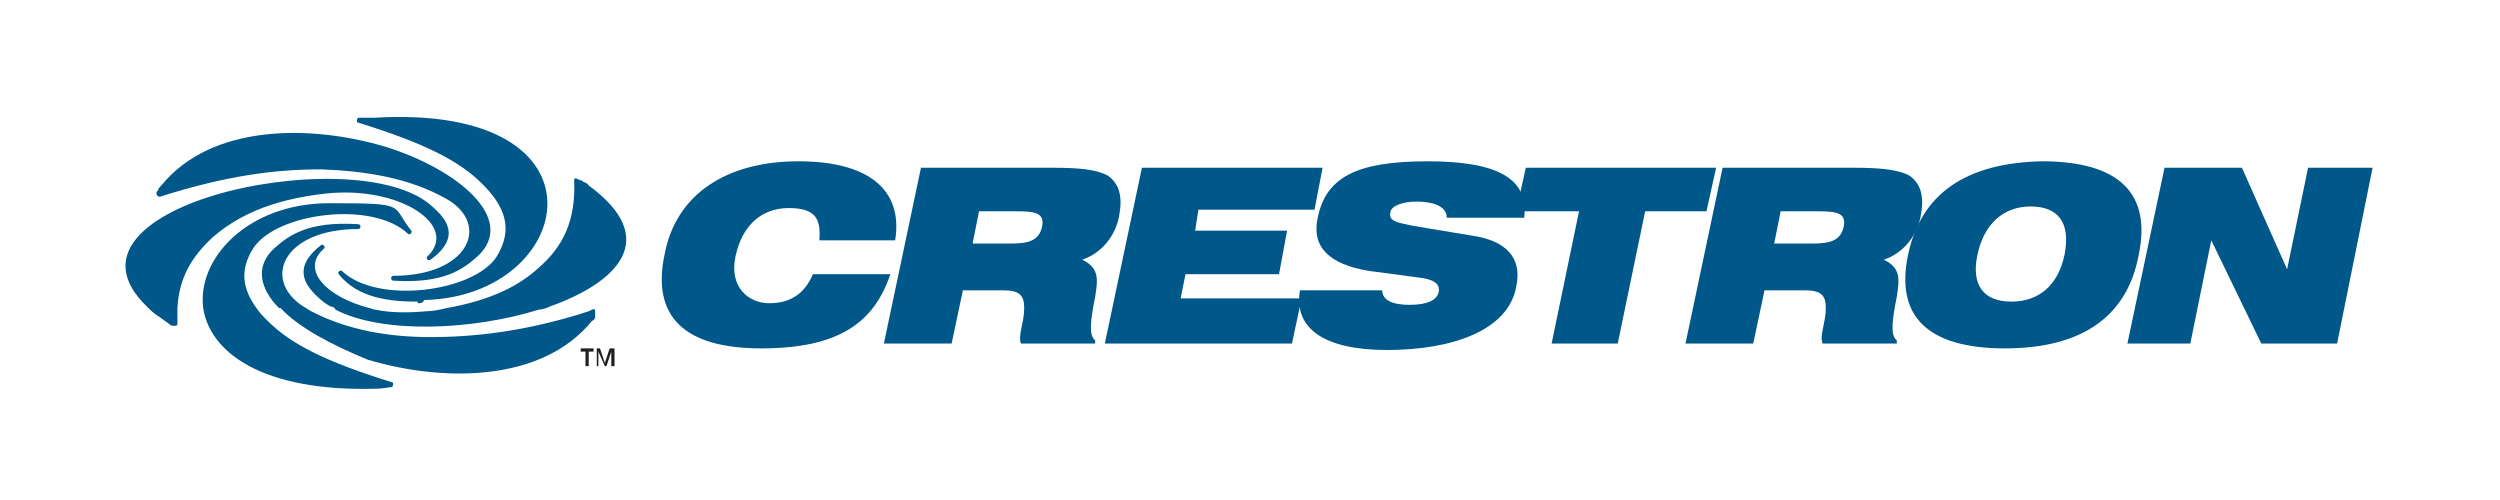
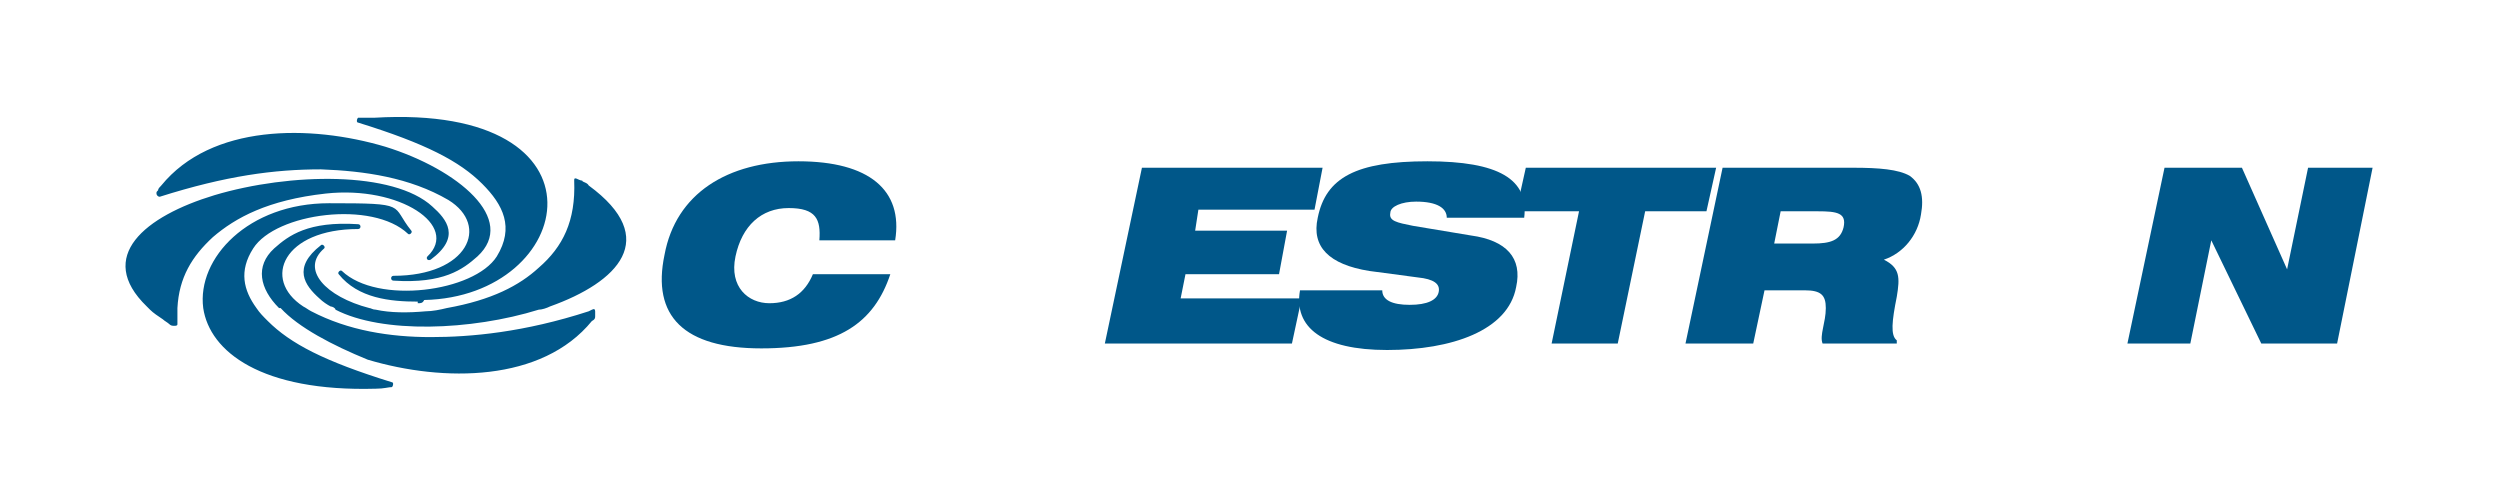
<svg xmlns="http://www.w3.org/2000/svg" id="Layer_1" version="1.1" viewBox="0 0 155 31">
  <defs>
    <style>
      .st0 {
        fill: #231f20;
      }

      .st0, .st1 {
        fill-rule: evenodd;
      }

      .st1 {
        fill: #005789;
      }
    </style>
  </defs>
  <path class="st1" d="M50.8,14.9h4.7c.5-3.1-1.6-4.9-6-4.9s-7.6,2-8.3,5.8c-.8,3.8,1.2,5.8,6,5.8s7-1.6,8-4.6h-4.8c-.5,1.2-1.4,1.8-2.7,1.8s-2.5-1-2.1-2.9,1.6-3,3.3-3,2,.7,1.9,2h0Z" />
-   <path class="st1" d="M60.3,15.1l.4-2h2.3c1.2,0,1.8.1,1.6,1-.2.8-.8,1-1.9,1h-2.4ZM65.2,10.4h-8.1l-2.3,10.9h4.2l.7-3.3h2.5c1,0,1.3.3,1.3,1.1,0,.9-.4,1.7-.2,2.2h4.6v-.2c-.4-.3-.3-1.2,0-2.7.2-1.2.2-1.8-.8-2.3,1.2-.4,2.1-1.5,2.3-2.8.2-1.1,0-1.9-.7-2.4-.7-.4-1.8-.5-3.5-.5h0Z" />
  <polygon class="st1" points="68.5 21.3 80.1 21.3 80.7 18.5 73.2 18.5 73.5 17 79.3 17 79.8 14.3 74.1 14.3 74.3 13 81.5 13 82 10.4 70.8 10.4 68.5 21.3 68.5 21.3" />
  <path class="st1" d="M80.6,18c-.4,2.3,1.4,3.7,5.4,3.7s7.5-1.2,8-3.9c.4-1.8-.6-2.9-2.8-3.2l-3.6-.6c-1-.2-1.5-.3-1.4-.8,0-.4.7-.7,1.6-.7,1.3,0,1.9.4,1.9,1h4.8c.3-2.4-1.6-3.5-6-3.5s-6.3,1-6.8,3.5c-.4,1.8.7,2.9,3.2,3.3l3,.4c1,.1,1.4.4,1.3.9s-.7.8-1.8.8-1.7-.3-1.7-.9h-5.1Z" />
  <polygon class="st1" points="96.2 21.3 100.3 21.3 102 13.1 105.8 13.1 106.4 10.4 94.6 10.4 94 13.1 97.9 13.1 96.2 21.3 96.2 21.3" />
  <path class="st1" d="M110,15.1l.4-2h2.3c1.2,0,1.8.1,1.6,1-.2.8-.8,1-1.9,1h-2.4ZM114.9,10.4h-8.1l-2.3,10.9h4.2l.7-3.3h2.5c1,0,1.3.3,1.3,1.1,0,.9-.4,1.7-.2,2.2h4.6v-.2c-.4-.3-.3-1.2,0-2.7.2-1.2.2-1.8-.8-2.3,1.2-.4,2.1-1.5,2.3-2.8.2-1.1,0-1.9-.7-2.4-.7-.4-1.9-.5-3.5-.5h0Z" />
-   <path class="st1" d="M118.3,15.8c-.8,3.8,1.2,5.8,6,5.8s7.6-2,8.3-5.8c.8-3.8-1.2-5.8-6-5.8-4.7.1-7.5,2-8.3,5.8h0ZM122.6,15.8c.4-1.9,1.6-3,3.3-3s2.5,1,2.1,3c-.4,1.9-1.6,2.9-3.3,2.9-1.7,0-2.5-1-2.1-2.9h0Z" />
  <polygon class="st1" points="131.9 21.3 135.8 21.3 137.1 14.9 140.2 21.3 144.9 21.3 147.1 10.4 143.1 10.4 141.8 16.7 139 10.4 134.2 10.4 131.9 21.3 131.9 21.3" />
-   <polygon class="st0" points="36.5 22.7 36.5 21.8 36.8 21.8 36.8 21.6 36 21.6 36 21.8 36.3 21.8 36.3 22.7 36.5 22.7 36.5 22.7" />
-   <polygon class="st0" points="37.9 22.7 38.1 22.7 38.1 21.6 37.8 21.6 37.5 22.5 37.2 21.6 37 21.6 37 22.7 37.1 22.7 37.1 21.8 37.5 22.7 37.6 22.7 37.9 21.8 37.9 22.7 37.9 22.7" />
  <path class="st1" d="M9.3,19.2c.2.2.5.4.8.6.1.1.3.2.4.3.1.1.2.1.3.1s.2,0,.2-.1v-1h0c.1-1.9.9-3.2,2.2-4.4,1.4-1.2,3.4-2.3,7-2.7,4.6-.5,8.3,2,6.3,3.9-.1.1,0,.3.2.2,1.9-1.4,1-2.5.1-3.3-2.4-2.2-8.8-2.1-13.5-.7-4.3,1.3-7.4,3.8-4.2,6.9,0,0,0,0,.2.2h0ZM12.6,19.1c-.4-3.1,2.8-6.5,7.8-6.5s3.8.1,5.1,1.7c.1.1-.1.3-.2.2-2.2-2.1-8.2-1.3-9.6.9-.9,1.4-.6,2.6.2,3.7.2.3.4.5.7.8,1.4,1.4,3.5,2.5,7.7,3.8.1,0,.1.2,0,.3-.2,0-.5.1-1,.1-7.1.2-10.3-2.3-10.7-5h0ZM17.3,19.1c-1.2-1.2-1.5-2.6-.3-3.7.9-.8,2.1-1.7,5.2-1.5.2,0,.2.3,0,.3-4.6,0-6,3.1-3.4,4.8.2.1.3.2.5.3h0c2.3,1.2,4.9,1.6,7.4,1.6s5.8-.3,9.8-1.6h0q0,0,.2-.1t.2.1h0q0,.2,0,.3c0,.1,0,.2-.2.3-3.1,3.8-9.2,3.8-13.9,2.4-2.2-.9-4.3-2-5.4-3.2h0ZM20.5,19c-.2-.1-.5-.3-.7-.5-.9-.8-1.7-1.9.1-3.3.1-.1.3.1.2.2-1.5,1.3.1,3,2.8,3.7.1,0,.2.1.4.1.9.2,2,.2,3.1.1.4,0,.9-.1,1.3-.2,2.8-.5,4.5-1.4,5.7-2.5,1.5-1.3,2.3-2.9,2.2-5.4,0-.1,0-.2.2-.1,0,0,.2.1.3.1,0,.1.3.1.4.3,4.5,3.3,1.8,6-2.4,7.5-.2.1-.5.2-.7.2-4.2,1.3-9.7,1.5-12.6,0,0-.1-.2-.2-.3-.2h0ZM10,11.5c3.1-3.8,9.2-3.8,13.9-2.4,4.5,1.4,8.2,4.5,5.7,6.8-.9.8-2.1,1.7-5.2,1.5-.2,0-.2-.3,0-.3,4.6,0,6-3.1,3.4-4.7-2.4-1.4-5.2-1.8-7.9-1.9-2.9,0-5.9.4-10,1.7-.1,0-.2-.1-.2-.2s0-.1.1-.2c0-.1.1-.2.2-.3h0ZM25.9,18.7c-1.7,0-3.7-.2-4.9-1.7-.1-.1.1-.3.2-.2,2.2,2.1,8.2,1.3,9.6-.9,1.1-1.8.4-3.2-.9-4.5-1.4-1.4-3.5-2.5-7.7-3.8-.1,0-.1-.2,0-.3.2,0,.5,0,1,0,15.1-.9,12.5,11.1,3.1,11.3-.1.2-.2.2-.4.2h0Z" />
</svg>